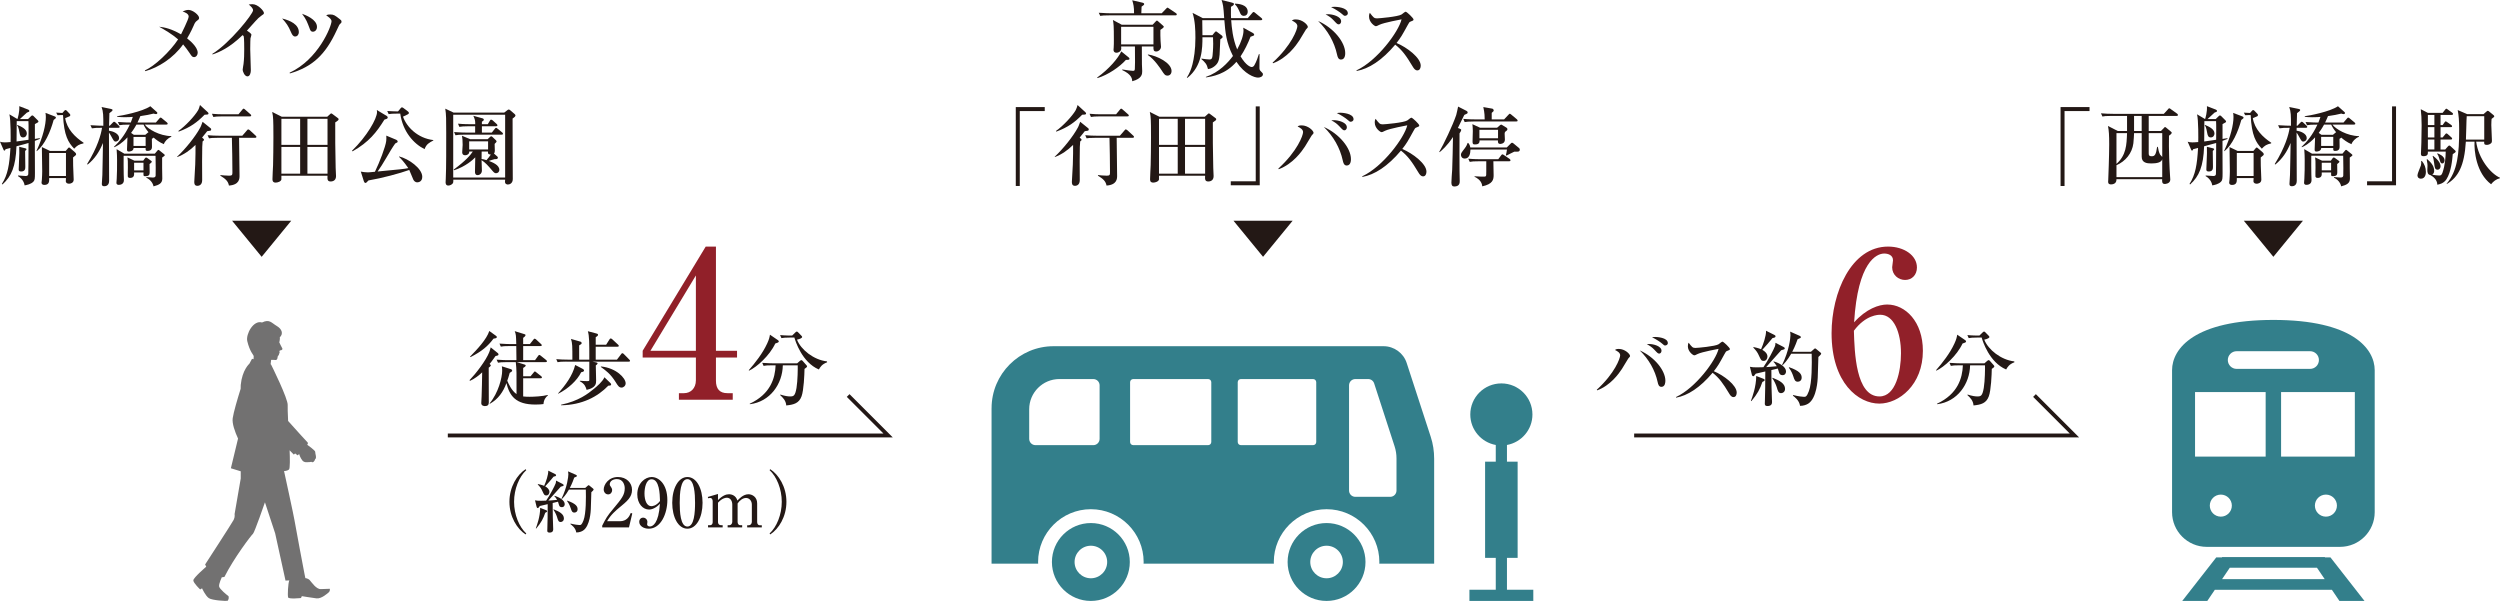
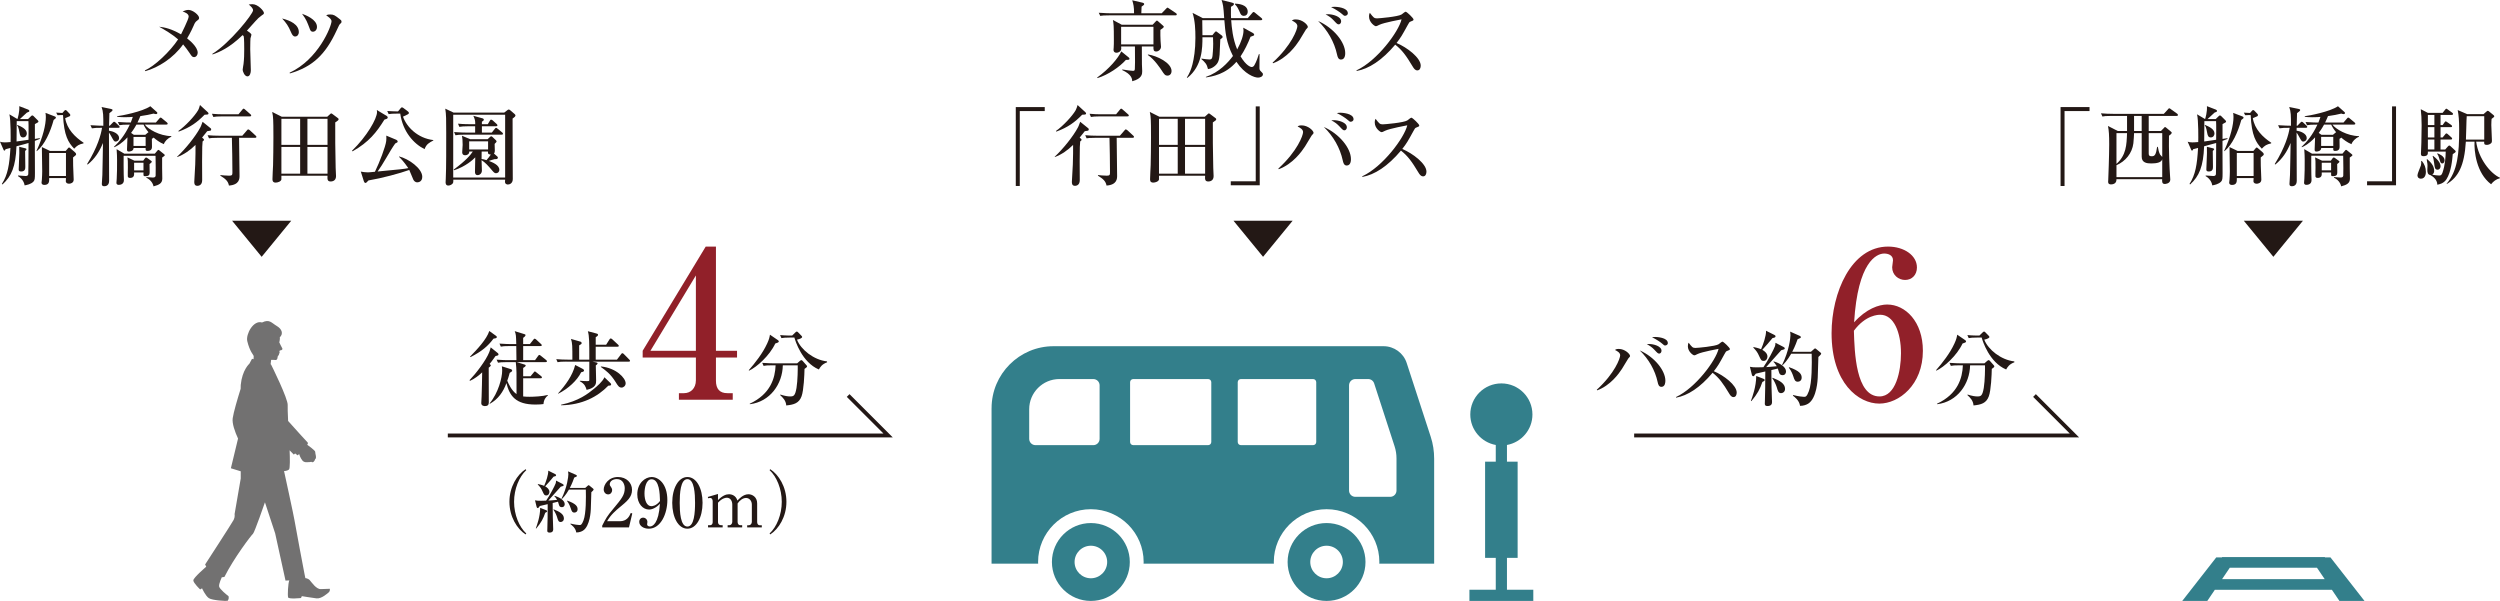
<svg xmlns="http://www.w3.org/2000/svg" id="_イヤー_2" width="64.886mm" height="15.597mm" viewBox="0 0 183.928 44.211">
  <defs>
    <style>.cls-1{fill:none;stroke:#231815;stroke-miterlimit:10;stroke-width:.283px;}.cls-2{fill:#912029;}.cls-3{fill:#231815;}.cls-4{fill:#727171;}.cls-5{fill:#337f8b;}</style>
  </defs>
  <g id="_字">
    <g>
      <g>
        <g>
          <path class="cls-3" d="M36.456,26.194c-.247,.356-.338,.465-.435,.579,.055,.048,.091,.084,.091,.108,0,.055-.133,.15-.157,.169,0,.409,.007,2.2,.007,2.567,0,.181-.103,.259-.283,.259-.024,0-.271,0-.271-.217,0-.036,.024-.409,.024-.488,.012-.325,.042-1.404,.042-1.777-.224,.211-.543,.47-.898,.626l-.03-.054c.446-.458,1.206-1.435,1.453-2.067,.03-.072,.078-.247,.103-.344l.53,.428c.03,.019,.042,.066,.042,.091,0,.055-.012,.078-.217,.12Zm-.151-1.277c-.415,.555-.855,.928-1.688,1.356l-.036-.036c.524-.531,1.229-1.284,1.417-1.887l.5,.361c.018,.019,.054,.042,.054,.085,0,.09-.126,.102-.247,.12Zm3.677,4.81c-.126,.019-.313,.036-.591,.036-1.458,0-1.904-.645-2.133-1.579-.229,.639-.609,1.182-1.212,1.519l-.024-.029c.646-.771,.923-1.905,.923-2.394,0-.103-.007-.234-.024-.331l.688,.217c.029,.012,.072,.061,.072,.091,0,.018-.007,.054-.03,.072-.024,.018-.133,.09-.151,.103-.084,.301-.126,.434-.181,.578,.085,.205,.319,.735,.682,.982,.006-1.609,.006-1.79-.055-2.351h-.657c-.367,0-.5,.019-.65,.042l-.103-.223c.367,.036,.796,.036,.862,.036h.597c0-.524,0-.585-.013-1.037h-.488c-.367,0-.5,.013-.65,.043l-.097-.224c.361,.03,.789,.036,.855,.036h.38c-.018-.639-.018-.711-.114-.952l.724,.224c.018,.006,.072,.023,.072,.072,0,.078-.151,.181-.175,.198v.458h.494l.259-.325c.03-.036,.055-.072,.091-.072s.09,.036,.114,.061l.35,.325c.042,.036,.061,.055,.061,.091,0,.06-.049,.065-.091,.065h-1.277v1.037h.874l.223-.308c.024-.03,.054-.078,.09-.078,.037,0,.073,.036,.115,.066l.386,.308c.03,.023,.06,.054,.06,.09,0,.061-.054,.066-.09,.066h-2.134l.585,.181c.042,.013,.078,.036,.078,.072,0,.072-.145,.151-.187,.175v.615h.542l.229-.277c.03-.036,.054-.078,.09-.078s.066,.03,.108,.066l.35,.277c.036,.023,.061,.054,.061,.096,0,.055-.055,.061-.091,.061h-1.289v1.338c.162,.019,.319,.024,.481,.024,.29,0,.94-.03,1.326-.133l.013,.036c-.151,.114-.302,.302-.326,.633Z" />
          <path class="cls-3" d="M41.671,26.604c-.367,0-.5,.012-.65,.042l-.097-.223c.283,.024,.572,.036,.855,.036h.332c0-.994,0-1.212-.103-1.525l.65,.188c.073,.018,.133,.036,.133,.126,0,.049-.018,.072-.181,.163v1.049h.747c0-1.241,0-1.748-.108-2.092l.615,.163c.078,.018,.133,.036,.133,.103,0,.061-.049,.103-.169,.175v.555h.766l.247-.393c.03-.048,.06-.072,.09-.072,.036,0,.085,.03,.115,.061l.422,.392c.023,.024,.06,.055,.06,.091,0,.054-.054,.066-.097,.066h-1.603v.952h1.561l.308-.404c.03-.036,.048-.072,.091-.072,.036,0,.072,.024,.108,.061l.397,.404c.024,.023,.061,.06,.061,.09,0,.061-.049,.066-.091,.066h-2.688l.253,.048c.03,.007,.139,.024,.139,.079,0,.018-.013,.072-.133,.15,0,.175,.024,.952,.024,1.115,0,.217,0,.524-.699,.687-.079-.247-.133-.434-.494-.633l-.007-.042c.247,.019,.374,.03,.524,.03,.079,0,.139,0,.163-.036,.019-.024,.012-.091,.012-.283v-1.115h-1.688Zm-.614,2.339c.548-.609,1.066-1.309,1.26-2.092l.536,.277c.061,.03,.114,.066,.114,.133,0,.042-.023,.09-.211,.126-.289,.597-.952,1.212-1.688,1.579l-.012-.023Zm.223,.831c1.308-.271,1.995-.825,2.387-1.145,.253-.205,.663-.549,.802-.874l.41,.397c.072,.066,.084,.091,.084,.133,0,.078-.078,.084-.211,.091-.783,.813-1.929,1.422-3.472,1.44v-.043Zm2.936-2.814c1.121,.114,1.814,.85,1.814,1.242,0,.181-.157,.313-.302,.313-.187,0-.277-.151-.422-.386-.386-.627-.741-.874-1.104-1.134l.013-.036Z" />
          <path class="cls-2" d="M47.281,25.808l4.639-7.666h.753v7.666h1.552v.497h-1.552v1.702c0,.603,.271,.919,.844,.919h.392v.481h-3.961v-.481h.376c.482,0,.874-.347,.874-.949v-1.672h-3.916v-.497Zm.572,0h3.344v-5.542l-3.344,5.542Z" />
          <path class="cls-3" d="M57.219,25.014c.042,.03,.078,.06,.078,.108,0,.066-.102,.103-.259,.15-.422,.904-1.374,1.742-1.923,1.995l-.03-.03c.465-.53,1.025-1.241,1.356-1.965,.145-.313,.175-.464,.205-.65l.572,.392Zm-.392,1.862c-.367,0-.5,.012-.651,.042l-.096-.223c.361,.03,.789,.036,.855,.036h1.712l.199-.175c.054-.049,.084-.061,.114-.061,.024,0,.061,.024,.09,.055l.266,.301c.036,.042,.061,.072,.061,.097,0,.061-.072,.114-.188,.192-.006,.41-.054,1.579-.217,2.014-.187,.512-.566,.62-1.127,.675-.024-.355-.235-.561-.452-.766l.019-.036c.337,.108,.561,.139,.711,.139,.259,0,.374-.03,.477-.627,.09-.536,.096-1.458,.09-1.663h-1.097c-.024,1.368-.935,2.682-2.423,2.862l-.013-.036c1.543-.717,1.869-1.898,1.905-2.826h-.235Zm1.314-2.043c-.368,0-.501,.018-.651,.042l-.097-.224c.35,.036,.754,.036,.886,.036l.241-.234c.036-.03,.061-.061,.097-.061,.042,0,.061,.019,.103,.061l.241,.247c.036,.042,.054,.06,.054,.09,0,.072-.138,.145-.379,.199,.283,.735,1.241,1.495,2.206,1.598l.012,.065c-.397,.151-.513,.362-.608,.531-1.242-.524-1.73-2.092-1.803-2.351h-.301Z" />
        </g>
        <g>
          <path class="cls-3" d="M38.669,39.318c-.62-.401-1.19-1.294-1.19-2.4,0-1.105,.57-1.998,1.19-2.399l.05,.069c-.521,.476-.898,1.383-.898,2.33s.377,1.855,.898,2.331l-.05,.069Z" />
          <path class="cls-3" d="M41.379,35.599c.069,.034,.089,.059,.089,.094,0,.06-.024,.064-.213,.114-.154,.153-.773,.883-.913,1.021,.045-.005,.427-.024,.646-.055-.09-.153-.145-.208-.204-.268l.021-.025c.352,.1,.743,.333,.743,.61,0,.114-.069,.224-.203,.224-.163,0-.193-.085-.223-.174-.011-.035-.06-.193-.069-.229l-.393,.095c0,.163,.011,1.026,.011,1.051,.01,.293,.029,.833,.029,.878,0,.064,0,.248-.272,.248-.164,0-.164-.094-.164-.148,0-.045,.005-.1,.005-.149,.021-.729,.021-.833,.025-1.795-.104,.02-.526,.119-.575,.134-.025,.03-.05,.055-.07,.084-.024,.04-.039,.07-.079,.07-.06,0-.084-.055-.094-.104l-.114-.466c.139,.029,.233,.034,.441,.034,.129,0,.258-.005,.377-.01,.272-.387,.64-1.096,.704-1.279,.02-.064,.024-.134,.024-.198l.472,.243Zm-1.959,3.272c.079-.208,.322-.863,.322-1.508l.432,.169c.044,.015,.079,.04,.079,.079,0,.05-.055,.074-.139,.114-.144,.432-.298,.719-.665,1.16l-.029-.015Zm.158-3.258c.303,.06,.441,.124,.457,.134,.134-.308,.312-.809,.302-1.121l.506,.253c.025,.01,.069,.04,.069,.085,0,.069-.079,.084-.184,.104-.287,.348-.322,.387-.619,.714,.158,.085,.312,.224,.312,.407,0,.114-.069,.263-.229,.263-.139,0-.164-.05-.288-.322-.079-.179-.153-.293-.342-.486l.015-.029Zm1.156,1.859c.431,.169,.753,.353,.753,.67,0,.188-.139,.263-.237,.263-.164,0-.198-.134-.269-.372-.049-.159-.163-.396-.268-.536l.021-.024Zm2.32-1.572l.174-.153c.034-.035,.055-.05,.079-.05s.04,.01,.084,.05l.229,.188c.029,.024,.055,.045,.055,.084,0,.04-.134,.164-.169,.193-.005,.074-.01,.193-.039,1.255-.005,.089-.045,1.234-.575,1.572-.1,.064-.288,.139-.496,.134-.045-.327-.317-.531-.432-.615l.015-.039c.298,.079,.58,.108,.654,.108,.095,0,.169,0,.298-.347,.193-.511,.184-1.691,.169-2.262h-1.24c-.248,.427-.426,.601-.521,.694l-.029-.02c.426-.858,.506-1.642,.506-1.801,0-.069-.011-.139-.021-.213l.575,.253c.055,.024,.074,.05,.074,.079,0,.045-.02,.055-.198,.129-.144,.422-.287,.689-.322,.759h1.131Zm-1.319,.933c.66,.229,.759,.437,.759,.63,0,.179-.129,.248-.237,.248-.159,0-.204-.119-.264-.308-.044-.134-.113-.332-.277-.546l.02-.024Z" />
          <path class="cls-3" d="M44.306,38.668c.272-.536,.362-.699,.804-1.225,.635-.764,.853-1.027,.853-1.527,0-.224-.114-.67-.58-.67-.243,0-.521,.124-.521,.382,0,.079,.02,.104,.094,.208,.03,.04,.08,.124,.08,.229,0,.153-.114,.308-.293,.308-.193,0-.327-.169-.327-.362,0-.353,.347-.917,1.046-.917,.63,0,1.037,.431,1.037,.941,0,.541-.348,.828-.923,1.3-.248,.208-.64,.53-.912,1.012h.942c.49,0,.688-.322,.803-.61l.109,.04-.243,1.026h-1.969v-.134Z" />
          <path class="cls-3" d="M47.749,37.488c-.441,0-.863-.416-.863-1.12,0-.823,.58-1.274,1.057-1.274,.501,0,1.155,.485,1.155,1.705,0,.978-.477,2.098-1.369,2.098-.387,0-.699-.213-.699-.505,0-.184,.119-.308,.288-.308,.158,0,.312,.129,.312,.317,0,.024-.02,.144-.02,.168,0,.134,.129,.164,.213,.164,.188,0,.64-.208,.729-1.676-.277,.307-.58,.431-.803,.431Zm.188-2.227c-.397,0-.521,.615-.521,1.047,0,.511,.174,.932,.501,.932,.045,0,.353,0,.64-.382-.015-.521-.044-1.597-.619-1.597Z" />
          <path class="cls-3" d="M51.688,36.992c0,1.082-.456,1.904-1.115,1.904-.68,0-1.116-.848-1.116-1.904,0-1.086,.461-1.898,1.116-1.898,.674,0,1.115,.843,1.115,1.898Zm-1.681,0c0,.66,.049,1.746,.565,1.746,.505,0,.564-1.052,.564-1.746,0-.649-.049-1.74-.564-1.74-.512,0-.565,1.057-.565,1.74Z" />
          <path class="cls-3" d="M52.075,36.561l.748-.219v.451c.338-.337,.596-.431,.809-.431,.224,0,.516,.108,.62,.466,.124-.129,.427-.466,.813-.466,.268,0,.64,.193,.64,.669v1.379c0,.114,.064,.232,.173,.232h.169v.159h-1.076v-.159h.134c.109,0,.209-.118,.209-.247v-1.27c0-.303-.204-.491-.427-.491-.243,0-.477,.193-.62,.406v1.369c0,.114,.074,.232,.188,.232h.148v.159h-1.07v-.159h.129c.113,0,.213-.118,.213-.247v-1.27c0-.298-.164-.506-.396-.506-.149,0-.372,.06-.655,.366v1.438c0,.109,.085,.218,.214,.218h.129v.159h-1.076v-.159h.158c.109,0,.184-.099,.184-.218v-1.527c0-.119-.039-.258-.174-.258-.02,0-.084,0-.163,.02l-.02-.099Z" />
          <path class="cls-3" d="M56.668,39.318l-.049-.069c.521-.476,.897-1.384,.897-2.331s-.377-1.854-.897-2.33l.049-.069c.62,.401,1.19,1.294,1.19,2.399,0,1.106-.57,1.999-1.19,2.4Z" />
        </g>
      </g>
      <polyline class="cls-1" points="32.946 32.038 65.34 32.038 62.4 29.098" />
    </g>
    <g>
      <g>
        <path class="cls-3" d="M117.479,28.672c1.332-1.218,1.718-2.314,1.718-2.531,0-.187-.193-.302-.38-.392,.06-.043,.103-.079,.277-.079,.445,0,.831,.368,.831,.524,0,.043-.054,.091-.132,.182-.024,.023-.386,.65-.465,.765-.229,.35-.844,1.218-1.826,1.579l-.023-.048Zm5.044-.657c0,.072,0,.446-.295,.446-.193,0-.241-.205-.271-.344-.192-.892-.663-1.699-1.319-2.338,1.085,.481,1.886,1.477,1.886,2.235Zm-1.187-2.706c.301,0,.903,.145,.903,.5,0,.121-.09,.205-.162,.205-.097,0-.127-.03-.368-.289-.145-.156-.355-.313-.548-.397,.065-.013,.102-.019,.175-.019Zm.451-.519c.091,0,.917,.036,.917,.452,0,.127-.127,.175-.193,.175-.072,0-.084-.012-.235-.145-.108-.097-.439-.325-.735-.458,.072-.012,.133-.024,.247-.024Z" />
        <path class="cls-3" d="M127.535,29.215c-.162,0-.253-.157-.313-.254-.464-.771-.741-1.157-1.224-1.537-.922,1.098-1.838,1.682-2.688,1.833v-.049c1.44-.669,2.929-2.688,3.128-3.544-.019,.006-1.224,.224-1.543,.38-.175,.091-.199,.097-.247,.097-.091,0-.47-.277-.47-.663,0-.157,.023-.199,.054-.266,.247,.319,.295,.386,.494,.386,.145,0,1.465-.114,1.712-.271,.042-.03,.235-.193,.283-.193,.078,0,.549,.446,.549,.543,0,.065-.042,.084-.235,.156-.055,.024-.078,.066-.169,.229-.397,.723-.464,.844-.777,1.247,.735,.308,1.682,1.031,1.682,1.573,0,.145-.055,.332-.235,.332Z" />
        <path class="cls-3" d="M131.197,25.514c.084,.042,.108,.072,.108,.114,0,.072-.03,.078-.26,.139-.187,.188-.94,1.073-1.108,1.242,.054-.007,.518-.03,.783-.066-.108-.188-.175-.254-.247-.326l.024-.029c.428,.12,.903,.403,.903,.741,0,.139-.084,.271-.247,.271-.198,0-.234-.102-.271-.211-.013-.042-.072-.234-.085-.276l-.476,.114c0,.198,.012,1.247,.012,1.277,.012,.355,.036,1.013,.036,1.067,0,.078,0,.301-.331,.301-.199,0-.199-.114-.199-.181,0-.054,.006-.12,.006-.181,.024-.886,.024-1.013,.03-2.182-.127,.023-.639,.145-.699,.162-.03,.036-.061,.066-.084,.103-.03,.049-.049,.085-.097,.085-.072,0-.103-.066-.114-.127l-.139-.566c.168,.036,.283,.042,.536,.042,.156,0,.313-.006,.458-.012,.331-.471,.777-1.332,.855-1.556,.024-.078,.03-.162,.03-.24l.573,.295Zm-2.381,3.978c.096-.253,.392-1.048,.392-1.832l.524,.205c.054,.019,.097,.048,.097,.097,0,.06-.066,.09-.169,.139-.175,.524-.362,.874-.808,1.41l-.036-.019Zm.192-3.96c.368,.073,.536,.151,.555,.163,.163-.374,.38-.982,.367-1.362l.615,.308c.03,.012,.084,.048,.084,.103,0,.084-.096,.103-.223,.127-.35,.422-.392,.47-.753,.867,.192,.103,.379,.271,.379,.494,0,.139-.084,.32-.277,.32-.168,0-.198-.061-.35-.393-.096-.217-.187-.355-.415-.59l.018-.037Zm1.404,2.261c.524,.205,.916,.428,.916,.813,0,.229-.168,.319-.289,.319-.199,0-.241-.162-.325-.452-.061-.192-.199-.481-.325-.65l.023-.03Zm2.821-1.911l.211-.187c.042-.042,.066-.061,.096-.061,.03,0,.049,.013,.103,.061l.277,.229c.036,.03,.066,.054,.066,.103,0,.048-.163,.198-.205,.234-.006,.091-.012,.235-.048,1.525-.006,.108-.055,1.501-.699,1.91-.12,.078-.35,.169-.603,.163-.055-.397-.386-.645-.524-.747l.018-.049c.362,.097,.705,.133,.796,.133,.114,0,.205,0,.361-.422,.235-.621,.224-2.056,.205-2.748h-1.507c-.301,.518-.519,.729-.633,.844l-.036-.024c.519-1.043,.615-1.995,.615-2.188,0-.085-.013-.169-.024-.26l.699,.308c.066,.03,.09,.061,.09,.097,0,.054-.023,.066-.24,.156-.175,.513-.35,.838-.393,.922h1.375Zm-1.604,1.134c.802,.277,.922,.53,.922,.766,0,.217-.156,.301-.289,.301-.193,0-.247-.145-.319-.373-.055-.163-.139-.404-.338-.663l.024-.03Z" />
        <path class="cls-2" d="M138.848,22.404c1.325,0,2.621,1.25,2.621,3.403,0,2.516-1.763,3.886-3.208,3.886-1.521,0-3.51-1.491-3.51-5.181,0-2.982,1.446-6.371,4.157-6.371,1.175,0,2.123,.648,2.123,1.536,0,.543-.361,.919-.873,.919-.482,0-.949-.361-.949-.934,0-.075,.061-.437,.061-.512,0-.392-.377-.497-.647-.497-.558,0-1.943,.603-2.214,5.061,.889-.994,1.822-1.311,2.439-1.311Zm-.572,6.762c1.205,0,1.581-1.867,1.581-3.178,0-1.536-.526-2.831-1.521-2.831-.136,0-1.069,0-1.943,1.175,.046,1.566,.136,4.834,1.883,4.834Z" />
        <path class="cls-3" d="M144.568,25.014c.042,.03,.078,.06,.078,.108,0,.066-.102,.103-.259,.15-.422,.904-1.374,1.742-1.923,1.995l-.03-.03c.465-.53,1.025-1.241,1.356-1.965,.145-.313,.175-.464,.205-.65l.572,.392Zm-.392,1.862c-.367,0-.5,.012-.651,.042l-.096-.223c.361,.03,.789,.036,.855,.036h1.712l.199-.175c.054-.049,.084-.061,.114-.061,.024,0,.061,.024,.09,.055l.266,.301c.036,.042,.061,.072,.061,.097,0,.061-.072,.114-.188,.192-.006,.41-.054,1.579-.217,2.014-.187,.512-.566,.62-1.127,.675-.024-.355-.235-.561-.452-.766l.019-.036c.337,.108,.561,.139,.711,.139,.259,0,.374-.03,.477-.627,.09-.536,.096-1.458,.09-1.663h-1.097c-.024,1.368-.935,2.682-2.423,2.862l-.013-.036c1.543-.717,1.869-1.898,1.905-2.826h-.235Zm1.314-2.043c-.368,0-.501,.018-.651,.042l-.097-.224c.35,.036,.754,.036,.886,.036l.241-.234c.036-.03,.061-.061,.097-.061,.042,0,.061,.019,.103,.061l.241,.247c.036,.042,.054,.06,.054,.09,0,.072-.138,.145-.379,.199,.283,.735,1.241,1.495,2.206,1.598l.012,.065c-.397,.151-.513,.362-.608,.531-1.242-.524-1.73-2.092-1.803-2.351h-.301Z" />
      </g>
      <polyline class="cls-1" points="120.227 32.038 152.62 32.038 149.68 29.098" />
    </g>
    <g>
      <g>
        <path class="cls-3" d="M82.833,4.407c-.453,.51-1.302,1.097-2.092,1.339l-.02-.044c.88-.631,1.55-1.429,1.773-1.92l.542,.44c.031,.025,.063,.064,.063,.102,0,.077-.076,.083-.268,.083Zm3.648-3.278h-4.848c-.389,0-.529,.013-.688,.038l-.108-.229c.389,.032,.842,.039,.912,.039h1.684c.006-.453-.051-.695-.134-.957l.765,.179c.02,.006,.115,.032,.115,.096,0,.063-.051,.096-.191,.191-.007,.076-.02,.421-.02,.491h1.499l.325-.338c.07-.07,.077-.077,.103-.077s.031,.007,.134,.077l.484,.325c.045,.032,.064,.051,.064,.096,0,.058-.052,.07-.096,.07Zm-1.11,1.065c-.006,.287,0,.523,.013,.816,.007,.064,.032,.364,.032,.428,0,.204-.191,.351-.351,.351-.211,0-.211-.14-.204-.37h-.854c0,.957,0,1.072,.006,1.314,0,.083,.02,.427,.02,.498,0,.198,0,.555-.733,.746-.007-.153-.02-.497-.74-.823l.013-.044c.383,.063,.657,.102,.778,.102,.089,0,.134-.013,.141-.14,.019-.23,.013-.542,.006-1.652h-1.014c.013,.172,.013,.204-.013,.262-.045,.115-.191,.198-.332,.198-.153,0-.217-.096-.217-.217,0-.032,.006-.115,.013-.16,.013-.102,.013-.446,.013-.567,0-1.084-.02-1.174-.07-1.467l.65,.351h2.271l.23-.243c.044-.044,.057-.063,.089-.063,.02,0,.038,.013,.089,.057l.326,.287c.063,.058,.089,.077,.089,.115,0,.058-.146,.153-.249,.223Zm-.51-.223h-2.379v1.295h2.379V1.971Zm1.033,3.591c-.179,0-.236-.083-.446-.408-.052-.076-.504-.784-1.002-1.11l.013-.038c.657,.096,1.735,.612,1.735,1.225,0,.166-.103,.332-.3,.332Z" />
        <path class="cls-3" d="M92.547,5.708c-.255,0-.97-.243-1.582-1.161-.797,.925-1.779,1.084-2.245,1.148v-.039c.977-.332,1.633-1.059,1.99-1.537-.497-.982-.562-1.76-.632-2.634h-1.626c.007,.077,.013,.982,.013,1.104h.733l.153-.191c.063-.076,.089-.089,.108-.089,.038,0,.058,.019,.128,.076l.306,.229c.025,.02,.058,.058,.058,.103,0,.032,0,.057-.172,.178-.014,.179-.039,.976-.052,1.135-.031,.37-.089,.612-.356,.829-.128,.102-.274,.198-.498,.224-.083-.364-.204-.491-.484-.733v-.039c.235,.039,.517,.064,.587,.064,.159,0,.197-.051,.229-.255,.006-.063,.051-.491,.051-.899,0-.089-.013-.382-.013-.478h-.778c0,.759,0,2.098-1.104,2.985l-.045-.019c.204-.319,.319-.606,.415-.976,.108-.434,.217-1.065,.217-1.945,0-.619-.025-1.25-.21-1.843l.752,.389h1.575c-.057-.899-.089-1.014-.191-1.333l.722,.179c.121,.032,.185,.044,.185,.115,0,.077-.051,.115-.217,.204-.013,.465,.006,.791,.006,.835h1.231l.325-.376c.032-.038,.063-.076,.103-.076,.031,0,.057,.013,.114,.063l.459,.376c.025,.025,.064,.057,.064,.096,0,.057-.058,.07-.103,.07h-2.182c.039,.53,.108,1.346,.44,2.149,.307-.548,.466-1.059,.466-1.396,0-.064-.007-.108-.02-.204l.708,.389c.038,.019,.096,.07,.096,.127,0,.063-.013,.063-.268,.153-.198,.504-.434,.995-.733,1.442,.408,.682,.733,.784,.822,.784,.09,0,.16-.07,.198-.14,.14-.236,.274-.625,.331-.816l.045,.006c0,.255-.006,.759-.006,1.014,0,.127,.031,.185,.102,.249,.134,.134,.153,.153,.153,.223,0,.153-.179,.243-.37,.243Zm-1.033-4.542c-.191,0-.255-.153-.287-.236-.128-.293-.204-.453-.37-.612v-.051c.179,.006,.938,.038,.938,.593,0,.198-.127,.306-.28,.306Z" />
        <path class="cls-3" d="M93.63,4.605c1.41-1.289,1.818-2.449,1.818-2.679,0-.198-.204-.319-.402-.415,.064-.045,.108-.083,.294-.083,.472,0,.88,.389,.88,.555,0,.045-.058,.096-.141,.191-.025,.025-.408,.689-.491,.81-.242,.37-.893,1.289-1.932,1.671l-.026-.051Zm5.339-.695c0,.077,0,.472-.312,.472-.204,0-.255-.217-.287-.364-.204-.944-.701-1.798-1.396-2.475,1.147,.51,1.996,1.562,1.996,2.366Zm-1.257-2.864c.319,0,.957,.153,.957,.529,0,.128-.096,.217-.172,.217-.103,0-.134-.032-.39-.306-.152-.166-.376-.332-.58-.421,.07-.013,.108-.019,.185-.019Zm.479-.548c.096,0,.97,.038,.97,.479,0,.134-.134,.185-.204,.185-.076,0-.089-.013-.249-.153-.114-.102-.466-.345-.778-.485,.077-.013,.141-.025,.262-.025Z" />
        <path class="cls-3" d="M104.275,5.179c-.172,0-.268-.166-.332-.268-.49-.816-.784-1.225-1.294-1.626-.977,1.161-1.945,1.779-2.845,1.939v-.051c1.524-.708,3.1-2.844,3.31-3.75-.019,.006-1.294,.236-1.633,.402-.185,.096-.21,.102-.261,.102-.096,0-.498-.293-.498-.702,0-.166,.025-.21,.058-.281,.262,.338,.312,.408,.523,.408,.152,0,1.55-.121,1.811-.287,.045-.032,.249-.204,.3-.204,.083,0,.581,.472,.581,.574,0,.07-.045,.089-.249,.166-.058,.025-.083,.07-.179,.242-.421,.765-.491,.893-.822,1.32,.777,.325,1.779,1.091,1.779,1.665,0,.153-.058,.351-.249,.351Z" />
        <path class="cls-3" d="M75.026,8.171v5.511h-.294V7.878h2.131v.293h-1.837Z" />
        <path class="cls-3" d="M80.064,9.435c.031,.025,.038,.057,.038,.095,0,.045-.025,.07-.058,.083-.032,.006-.197,.026-.236,.039-.127,.166-.223,.287-.376,.472,.076,.058,.141,.108,.141,.16,0,.025-.02,.051-.032,.063-.013,.013-.058,.051-.07,.058-.019,.21-.038,.383-.038,1.46,0,.198,.007,1.167,.007,1.391,0,.415-.319,.415-.352,.415-.217,0-.229-.172-.229-.293,0-.108,.064-1.129,.07-1.275,.02-.581,.025-1.116,.02-1.442-.39,.389-.836,.702-1.34,.893l-.013-.025c.587-.542,1.353-1.479,1.716-2.168,.038-.077,.045-.089,.159-.402l.594,.479Zm-.217-1.187c.019,.019,.057,.057,.057,.102,0,.051-.031,.07-.089,.077-.032,.006-.172,.006-.198,.013-.535,.548-1.039,.925-1.906,1.244l-.02-.051c.511-.357,1.199-1.091,1.448-1.524,.057-.096,.108-.268,.14-.383l.568,.523Zm2.309,1.888v.032c0,.338,.032,2.328,.032,2.762,0,.198,0,.669-.778,.721-.064-.332-.256-.491-.632-.727v-.045c.115,.013,.421,.045,.65,.045,.224,0,.236-.064,.236-.255,0-.638-.02-1.926-.038-2.532h-.995c-.44,0-.567,.02-.688,.039l-.103-.229c.287,.025,.612,.038,.905,.038h1.646l.338-.389c.063-.077,.07-.077,.096-.077,.038,0,.089,.039,.121,.064l.421,.389c.038,.032,.063,.057,.063,.096,0,.063-.063,.07-.096,.07h-1.18Zm-.045-1.728l.274-.332c.058-.07,.07-.083,.103-.083,.038,0,.102,.058,.114,.07l.383,.338c.038,.032,.063,.051,.063,.096,0,.058-.057,.064-.096,.064h-2.002c-.39,0-.53,.019-.689,.044l-.102-.236c.3,.032,.605,.039,.905,.039h1.046Z" />
        <path class="cls-3" d="M89.23,9.007c-.013,.619,.006,2.373,.031,3.336,0,.102,.026,.529,.026,.619,0,.389-.352,.389-.39,.389-.255,0-.249-.172-.236-.421h-3.393c0,.044,.006,.236,0,.274-.032,.147-.262,.23-.428,.23-.134,0-.229-.058-.229-.236,0-.287,.038-.759,.045-1.052,.013-.574,.025-1.244,.025-2.054,0-.459,0-1.289-.038-1.569-.013-.108-.032-.198-.051-.287l.701,.351h3.349l.197-.178c.032-.026,.058-.064,.096-.064,.025,0,.052,.013,.083,.038l.39,.293c.038,.025,.069,.051,.069,.096,0,.07-.025,.083-.248,.236Zm-2.583-.268h-1.378v1.919h1.378v-1.919Zm0,2.073h-1.378v1.964h1.378v-1.964Zm2.015-2.073h-1.479v1.919h1.479v-1.919Zm0,2.073h-1.479v1.964h1.479v-1.964Z" />
        <path class="cls-3" d="M90.549,13.631v-.293h1.837V7.827h.294v5.804h-2.131Z" />
        <path class="cls-3" d="M94.051,12.4c1.41-1.289,1.818-2.449,1.818-2.679,0-.198-.204-.319-.402-.415,.064-.044,.108-.083,.294-.083,.472,0,.88,.389,.88,.555,0,.044-.058,.096-.141,.191-.025,.025-.408,.688-.491,.81-.242,.37-.893,1.288-1.933,1.671l-.025-.051Zm5.339-.695c0,.077,0,.472-.312,.472-.204,0-.255-.217-.287-.363-.204-.944-.701-1.799-1.396-2.475,1.147,.51,1.996,1.562,1.996,2.366Zm-1.257-2.864c.319,0,.957,.153,.957,.529,0,.127-.096,.217-.172,.217-.103,0-.134-.032-.39-.306-.152-.166-.376-.332-.58-.421,.07-.013,.108-.019,.185-.019Zm.479-.549c.096,0,.97,.039,.97,.479,0,.134-.134,.185-.204,.185-.076,0-.089-.013-.249-.153-.114-.102-.466-.344-.778-.484,.077-.013,.141-.026,.262-.026Z" />
        <path class="cls-3" d="M104.696,12.974c-.172,0-.268-.166-.332-.268-.49-.816-.784-1.225-1.294-1.626-.977,1.161-1.945,1.779-2.845,1.939v-.051c1.524-.708,3.1-2.845,3.31-3.75-.019,.007-1.294,.236-1.633,.402-.185,.096-.21,.102-.261,.102-.096,0-.498-.293-.498-.701,0-.166,.025-.211,.058-.281,.262,.338,.312,.408,.523,.408,.152,0,1.55-.121,1.811-.287,.045-.032,.249-.204,.3-.204,.083,0,.581,.472,.581,.574,0,.07-.045,.089-.249,.166-.058,.025-.083,.07-.179,.243-.421,.765-.491,.893-.822,1.32,.777,.326,1.779,1.091,1.779,1.665,0,.153-.058,.351-.249,.351Z" />
-         <path class="cls-3" d="M107.732,8.452c-.039,.089-.173,.344-.256,.517-.031,.064-.185,.383-.217,.446l.135,.051c.108,.044,.108,.063,.108,.096,0,.07-.09,.204-.122,.249-.013,.421,0,2.717,0,2.788,0,.115,.014,.619,.014,.721,0,.115,0,.401-.402,.401-.146,0-.211-.096-.211-.28,0-.268,.045-.689,.058-.957,.02-.484,.052-1.837,.058-2.404-.421,.644-.816,.976-.982,1.116l-.031-.019c.331-.562,.994-1.952,1.25-2.711,.025-.07,.121-.523,.14-.625l.612,.312c.032,.019,.09,.058,.09,.115,0,.083-.025,.089-.242,.185Zm3.916,2.704h-.236c-.096,.039-.491,.249-.574,.287l-.051-.019c.02-.07,.076-.332,.083-.421h-2.686c-.006,.3-.083,.663-.421,.663-.21,0-.28-.166-.28-.268,0-.121,.025-.153,.274-.479,.134-.172,.185-.306,.217-.402h.045c.069,.083,.127,.166,.152,.332h2.686l.274-.274c.038-.039,.076-.077,.108-.077,.045,0,.089,.038,.114,.058l.415,.344c.032,.025,.045,.077,.045,.108,0,.146-.121,.146-.166,.146Zm-.09-2.219h-3.112c-.389,0-.529,.019-.688,.044l-.103-.236c.39,.038,.836,.038,.906,.038h.669c0-.134,0-.491-.102-.906l.657,.115c.051,.007,.108,.07,.108,.134,0,.057-.02,.063-.146,.178v.479h.912l.318-.338c.063-.07,.07-.077,.096-.077,.032,0,.051,.013,.121,.07l.396,.332c.032,.032,.063,.058,.063,.102,0,.058-.051,.064-.096,.064Zm-.529,2.927h-1.16c0,.16,.019,.874,.019,1.021,0,.326-.058,.657-.835,.823-.02-.159-.077-.472-.568-.701v-.039c.307,.025,.606,.025,.677,.025,.108,0,.165,0,.179-.115,0-.032,.013-.396,.006-1.014h-.529c-.389,0-.529,.013-.688,.045l-.108-.236c.389,.039,.842,.039,.912,.039h1.294l.211-.281c.013-.019,.051-.077,.102-.077,.026,0,.077,.032,.122,.064l.401,.274c.045,.032,.063,.07,.063,.102,0,.057-.044,.07-.096,.07Zm-.191-2.245c-.083,.058-.096,.064-.127,.128-.007,.013-.013,.07-.013,.083,0,.077,.019,.408,.019,.44,0,.319-.331,.319-.338,.319-.185,0-.179-.14-.172-.262h-1.353c.013,.249-.146,.3-.345,.3-.152,0-.172-.057-.172-.229,0-.038,.02-.683,.02-.765,0-.204-.02-.37-.032-.498l.562,.261h1.256l.198-.172c.02-.013,.07-.058,.102-.058,.026,0,.07,.032,.115,.058l.28,.172c.039,.025,.064,.058,.064,.108,0,.058-.039,.096-.064,.115Zm-.625-.07h-1.371v.625h1.371v-.625Z" />
      </g>
      <polygon class="cls-3" points="95.1 16.24 92.925 18.894 90.75 16.24 95.1 16.24" />
      <g>
        <path class="cls-5" d="M110.869,43.387v-2.343h.785v-7.081h-.785v-1.226c1.065-.194,1.874-1.123,1.874-2.244,0-1.262-1.023-2.286-2.286-2.286-1.262,0-2.286,1.023-2.286,2.286,0,1.121,.809,2.05,1.874,2.244v1.226h-.785v7.081h.785v2.343h-1.938v.824h4.7v-.824h-1.938Z" />
        <g>
          <path class="cls-5" d="M72.95,30.031v11.44h3.43c-.001-.042-.006-.083-.006-.126,0-2.141,1.742-3.883,3.883-3.883,2.141,0,3.883,1.742,3.883,3.883,0,.043-.005,.084-.006,.126h9.588c-.001-.042-.006-.083-.006-.126,0-2.141,1.742-3.883,3.883-3.883,2.141,0,3.883,1.742,3.883,3.883,0,.043-.005,.084-.006,.126h4.037v-7.719c0-.554-.081-1.1-.253-1.621l-1.767-5.424c-.235-.733-.928-1.237-1.702-1.237h-24.278c-2.517,0-4.561,2.044-4.561,4.561Zm26.301-1.682c0-.255,.207-.462,.462-.462h.945c.2,0,.378,.129,.44,.319l1.502,4.625c.095,.289,.142,.589,.142,.892v2.368c0,.254-.207,.461-.462,.461h-2.567c-.255,0-.462-.207-.462-.461v-7.742Zm-8.19-.23c0-.128,.103-.232,.232-.232h5.314c.127,0,.23,.104,.23,.232v4.399c0,.128-.103,.231-.23,.231h-5.314c-.128,0-.232-.103-.232-.231v-4.399Zm-7.919,0c0-.128,.103-.232,.23-.232h5.513c.127,0,.231,.104,.231,.232v4.399c0,.128-.104,.231-.231,.231h-5.513c-.127,0-.23-.103-.23-.231v-4.399Zm-7.423,1.988c0-1.223,.996-2.22,2.22-2.22h2.498c.255,0,.462,.207,.462,.462v3.939c0,.253-.207,.462-.462,.462h-4.256c-.255,0-.462-.208-.462-.462v-2.181Z" />
          <path class="cls-5" d="M94.731,41.346c0,1.583,1.283,2.865,2.865,2.865,1.582,0,2.865-1.282,2.865-2.865,0-1.583-1.283-2.865-2.865-2.865s-2.865,1.283-2.865,2.865Zm1.667,0c0-.66,.537-1.197,1.199-1.197,.661,0,1.199,.537,1.199,1.197,0,.662-.537,1.198-1.199,1.198-.661,0-1.199-.536-1.199-1.198Z" />
          <path class="cls-5" d="M77.391,41.346c0,1.583,1.283,2.865,2.865,2.865,1.582,0,2.865-1.282,2.865-2.865,0-1.583-1.283-2.865-2.865-2.865s-2.865,1.283-2.865,2.865Zm1.667,0c0-.66,.538-1.197,1.199-1.197s1.199,.537,1.199,1.197c0,.662-.538,1.198-1.199,1.198s-1.199-.536-1.199-1.198Z" />
        </g>
      </g>
    </g>
    <g>
      <g>
        <path class="cls-5" d="M171.047,41.009v-.026h-7.569v.026h-.426l-2.501,3.201h1.843l.553-.817h8.614l.553,.817h1.844l-2.501-3.201h-.41Zm-7.565,1.596l.565-.834h6.417l.565,.834h-7.546Z" />
-         <path class="cls-5" d="M167.255,23.537c-5.784,0-7.454,2.099-7.454,3.701v10.442c0,1.409,1.142,2.553,2.553,2.553h9.803c1.411,0,2.553-1.144,2.553-2.553v-10.442c0-1.602-1.669-3.701-7.454-3.701Zm-2.702,2.301h5.403c.359,0,.65,.291,.65,.65,0,.36-.291,.651-.65,.651h-5.403c-.359,0-.65-.291-.65-.651,0-.359,.291-.65,.65-.65Zm-1.164,12.172c-.448,0-.811-.363-.811-.811,0-.448,.363-.811,.811-.811s.811,.363,.811,.811c0,.448-.363,.811-.811,.811Zm3.298-4.416h-5.195v-4.752h5.195v4.752Zm4.433,4.416c-.448,0-.811-.363-.811-.811,0-.448,.363-.811,.811-.811,.448,0,.811,.363,.811,.811,0,.448-.363,.811-.811,.811Zm2.128-4.416h-5.426v-4.752h5.426v4.752Z" />
      </g>
      <g>
        <path class="cls-3" d="M151.891,8.172v5.51h-.293V7.878h2.131v.293h-1.838Z" />
        <path class="cls-3" d="M160.137,8.529h-2.053v1.11h.898l.23-.236c.018-.026,.045-.058,.07-.058s.057,.025,.076,.038l.344,.287c.031,.032,.076,.058,.076,.096,0,.077-.133,.172-.203,.217-.025,.912,.037,2.449,.082,3.017,0,.038,.014,.185,.014,.21,0,.312-.383,.325-.396,.325-.217,0-.209-.159-.203-.351h-3.361c.02,.382-.357,.382-.402,.382-.09,0-.211-.019-.211-.198,0-.025,.008-.096,.008-.127,.006-.127,.07-1.792,.07-2.615,0-.664-.02-1.021-.09-1.359l.721,.37h.682v-1.11h-1.121c-.447,0-.568,.019-.689,.045l-.109-.236c.301,.025,.607,.039,.912,.039h3.713l.299-.326c.025-.032,.059-.083,.104-.083,.037,0,.082,.038,.121,.07l.453,.325c.031,.02,.062,.058,.062,.096,0,.064-.057,.07-.096,.07Zm-1.059,3.189c-.07,.243-.414,.306-.816,.306-.299,0-.695-.044-.695-.491v-1.741h-.561c-.006,.134-.025,.53-.051,.747-.09,.74-.588,1.333-1.244,1.614v.88h3.367v-1.314Zm-3.367-1.926v2.265c.721-.638,.746-1.397,.777-2.265h-.777Zm1.855-1.263h-.561v1.11h.561v-1.11Zm1.512,1.263h-.994v1.499c0,.166,.057,.204,.229,.204,.217,0,.307-.115,.389-.689h.053c.043,.224,.076,.402,.172,.574,.012,.025,.133,.134,.152,.166v-1.754Z" />
        <path class="cls-3" d="M163.512,10.359v.74c0,.255,.006,1.543,.006,1.633,0,.415-.012,.517-.107,.625-.18,.198-.523,.262-.652,.281-.018-.121-.102-.459-.49-.683l.006-.044c.402,.032,.467,.038,.562,.038,.127,0,.178-.044,.191-.14,.012-.121,.012-1.008,.018-2.29-.203,.063-.273,.076-.887,.242-.057,1.492-.363,2.2-1.025,2.806l-.051-.032c.439-.676,.561-1.422,.631-2.653-.051,.013-.307,.077-.363,.096,0,.032-.033,.102-.09,.102-.025,0-.051-.057-.057-.07l-.256-.586c.102,.032,.166,.051,.344,.051,.07,0,.236-.006,.434-.025,.008-.172,.02-1.626-.088-2.041l.592,.351c.025-.07,.166-.523,.135-.95l.645,.249c.031,.013,.096,.044,.096,.102,0,.058-.02,.064-.186,.128-.178,.166-.211,.198-.51,.472h.6l.197-.191c.064-.057,.07-.076,.115-.076,.037,0,.062,.019,.09,.044l.305,.306c.02,.019,.059,.058,.059,.096,0,.051-.025,.064-.262,.191v1.091c.217-.039,.242-.039,.363-.058v.058c-.16,.063-.217,.089-.363,.14Zm-.473-1.448h-.861v.051c0,.141-.012,1.218-.012,1.448,.082-.013,.586-.083,.879-.128,0-.191,.014-1.154-.006-1.371Zm-.389,1.199c-.191,0-.23-.147-.268-.351-.07-.408-.121-.472-.18-.542l.025-.025c.242,.102,.695,.287,.695,.625,0,.115-.07,.293-.273,.293Zm.146,.995c0,.179,.014,1.059,.014,1.148,0,.141,0,.364-.312,.364-.174,0-.174-.089-.174-.166,0-.178,.045-.995,.045-1.186,0-.255-.006-.351-.006-.466l.434,.108c.096,.026,.102,.051,.102,.077s-.057,.077-.102,.121Zm2.098-2.277c-.234,.854-.65,1.824-1.242,2.296l-.02-.019c.49-1.052,.689-1.945,.689-2.494,0-.127-.008-.191-.027-.306l.67,.255c.039,.013,.096,.039,.096,.096,0,.045-.018,.058-.166,.172Zm1.43,2.755c0,.153,0,.37,.006,.612,0,.166,.039,.874,.039,1.021,0,.255-.25,.3-.338,.3-.115,0-.242-.045-.242-.191,0-.032,.012-.191,.012-.223h-1.236c.006,.229,.018,.504-.357,.504-.115,0-.205-.051-.205-.166,0-.063,.02-.153,.025-.217,.014-.146,.025-.523,.025-.612,0-.025-.012-1.263-.025-1.792l.6,.287h1.154l.146-.172c.053-.064,.064-.083,.104-.083,.018,0,.051,.019,.076,.044l.318,.274c.059,.051,.121,.108,.121,.179,0,.057-.02,.076-.223,.236Zm-.523-.325h-1.236v1.69h1.236v-1.69Zm1.289-.708c-.332,.07-.473,.159-.684,.389-.426-.447-.752-.951-.822-2.475h-.107c-.025,0-.154,0-.295,.013l-.102-.191c.07,.006,.223,.019,.459,.025l.141-.16c.014-.019,.057-.057,.084-.057,.037,0,.088,.038,.107,.063l.223,.236c.02,.019,.025,.051,.025,.083,0,.07-.062,.089-.164,.127-.084,.032-.141,.057-.211,.089,.127,.804,.727,1.396,1.357,1.811l-.012,.045Z" />
        <path class="cls-3" d="M167.605,9.211c.408,.032,.861,.038,.945,.038,0-.721,0-1.04-.129-1.377l.684,.14c.09,.019,.121,.038,.121,.083,0,.057-.045,.089-.23,.229-.006,.077-.025,.823-.025,.925h.051l.211-.217c.045-.044,.07-.077,.115-.077,.037,0,.082,.039,.107,.064l.23,.217c.039,.038,.064,.058,.064,.102,0,.051-.053,.064-.096,.064h-.684c0,.044-.006,.172-.006,.21,.281,.038,.746,.21,.746,.542,0,.185-.166,.262-.248,.262-.115,0-.135-.039-.326-.383-.064-.121-.09-.16-.172-.281,0,.568,.012,3.049,.012,3.553,0,.338-.229,.396-.35,.396-.186,0-.186-.115-.186-.179,0-.108,.031-.562,.039-.657,.02-.37,.031-2.009,.045-2.347-.281,.676-.607,1.161-1.129,1.588l-.039-.038c.771-1.237,1.027-2.182,1.098-2.666-.391,0-.543,.006-.746,.038l-.104-.229Zm3.17,1.677c-.006,.236-.279,.262-.355,.262-.104,0-.129-.051-.129-.153,0-.127,.033-.752,.033-.893-.461,.498-.811,.657-.971,.728l-.025-.026c.396-.376,.797-.848,1.168-1.639-.467,0-.588,.013-.766,.045l-.109-.236c.434,.039,.875,.039,.945,.039,.037-.096,.076-.179,.152-.415-.121,.013-.326,.025-.619,.025-.248,0-.414-.019-.535-.032v-.045c.307-.032,1.861-.332,2.443-.733l.479,.427c.018,.02,.037,.039,.037,.064,0,.057-.031,.089-.107,.089-.039,0-.09-.013-.166-.039-.262,.064-.58,.134-.977,.185-.045,.108-.09,.223-.211,.472h1.354l.248-.287c.045-.057,.064-.077,.102-.077,.039,0,.076,.039,.115,.07l.338,.281c.051,.038,.064,.063,.064,.108,0,.044-.059,.057-.096,.057h-1.588c.229,.325,1.084,.836,1.951,.849v.051c-.268,.102-.484,.345-.555,.542-.326-.14-.568-.332-.746-.484-.025,.032-.064,.057-.129,.089,0,.076,.008,.478,.008,.567,0,.102,0,.325-.332,.325-.127,0-.146-.044-.135-.217h-.887Zm-.732,.568c-.006,.319,0,1.161,.006,1.377,0,.058,.014,.351,.014,.415,0,.338-.307,.351-.377,.351-.166,0-.178-.108-.172-.172,.006-.096,.012-.223,.02-.274,.025-.312,.025-.931,.025-1.396,0-.236-.008-.44-.033-.785l.568,.332h2.244l.199-.236c.025-.025,.037-.044,.07-.044,.025,0,.07,.038,.113,.076l.301,.243c.025,.025,.051,.044,.051,.07,0,.039-.045,.07-.197,.179v.759c0,.108,.012,.664,.012,.785,0,.344-.229,.466-.645,.574-.051-.274-.26-.51-.529-.638v-.044c.07,.006,.396,.032,.473,.032,.135,0,.197-.032,.211-.134,.006-.038,.006-.479,.006-.574,0-.127-.012-.752-.012-.893h-2.348Zm.771,1.231c.025,.268-.057,.402-.301,.402-.088,0-.152-.032-.164-.115-.008-.083,.006-.53,.006-.632,0-.503,0-.561-.031-.765l.51,.242h.65l.121-.166c.025-.032,.051-.064,.096-.064,.037,0,.07,.025,.115,.058l.262,.191c.018,.013,.037,.032,.037,.063s-.051,.077-.166,.166c0,.083,.008,.51,.008,.606,0,.185-.045,.287-.332,.287-.129,0-.129-.032-.121-.274h-.689Zm.822-2.768l.197-.166,.039-.025c-.172-.204-.293-.402-.363-.562h-.523c-.178,.325-.332,.529-.395,.612l.203,.141h.842Zm-.867,.153v.664h.893v-.664h-.893Zm.045,1.901v.561h.689v-.561h-.689Z" />
        <path class="cls-3" d="M174.148,13.631v-.293h1.838V7.827h.293v5.804h-2.131Z" />
        <path class="cls-3" d="M178.174,11.833c.199,.236,.301,.504,.301,.81,0,.064,0,.504-.371,.504-.113,0-.248-.063-.248-.261,0-.121,.223-.612,.256-.721,.025-.102,.025-.185,.018-.312l.045-.02Zm1.723-.835l.191-.217c.031-.032,.07-.077,.115-.077,.025,0,.07,.032,.127,.089l.301,.281c.025,.019,.037,.044,.037,.07,0,.051-.037,.083-.217,.198-.031,.363-.107,1.301-.465,1.85-.211,.319-.543,.37-.67,.396,0-.376-.338-.619-.51-.708-.191-.026-.225-.204-.225-.376,0-.051,.014-.268,.014-.312,0-.025,0-.172-.059-.466l.033-.019c.197,.172,.516,.447,.516,.861,0,.038,0,.191-.146,.28,.262,.058,.484,.064,.529,.064,.09,0,.16-.025,.225-.198,.203-.581,.234-1.173,.242-1.562h-1.314c.006,.166,.012,.338-.332,.338-.152,0-.178-.077-.178-.185,0-.127,.025-.682,.031-.797,0-.057,.02-.867,.02-1.288,0-.529-.025-.778-.064-1.187l.518,.268h1.09l.178-.223c.053-.064,.064-.083,.096-.083,.027,0,.039,.013,.129,.077l.299,.217c.033,.025,.064,.051,.064,.096,0,.057-.051,.07-.096,.07h-.822v.747h.152l.135-.191c.031-.051,.062-.083,.102-.083,.025,0,.07,.038,.127,.077l.256,.178c.045,.032,.076,.064,.076,.102,0,.064-.057,.07-.102,.07h-.746v.759h.152l.178-.217c.033-.038,.059-.083,.104-.083,.037,0,.076,.032,.115,.07l.242,.217c.025,.02,.062,.058,.062,.096,0,.058-.057,.07-.096,.07h-.758v.733h.344Zm-1.275-2.545v.747h.479v-.747h-.479Zm0,.899v.759h.479v-.759h-.479Zm.479,1.646v-.733h-.479v.733h.479Zm-.102,.466c.439,.332,.555,.587,.555,.759,0,.179-.115,.262-.211,.262-.205,0-.217-.147-.262-.498-.031-.262-.064-.376-.109-.504l.027-.019Zm.324-.185c.109,.038,.529,.204,.529,.517,0,.121-.07,.229-.166,.229-.133,0-.158-.121-.236-.396-.043-.166-.082-.229-.146-.319l.02-.032Zm2.852-.854c.166,1.212,1.014,2.321,1.754,2.653v.032c-.281,.07-.498,.236-.656,.446-1.104-.835-1.252-2.462-1.219-3.131h-.639c-.107,1.798-.574,2.621-1.396,3.112l-.02-.019c.811-.944,.926-2.213,.926-3.993,0-.664-.033-1.021-.109-1.429l.695,.3h1.205l.23-.198c.031-.032,.045-.045,.082-.045,.045,0,.07,.026,.104,.051l.324,.268c.025,.019,.051,.051,.051,.083,0,.039-.018,.064-.197,.191-.006,.115-.02,.243-.02,.453,0,.185,.045,1.097,.045,1.154,0,.051,0,.134-.07,.191-.107,.096-.242,.115-.312,.115-.197,0-.197-.089-.184-.236h-.594Zm.594-.153v-1.722h-1.289c-.025,.243-.039,1.448-.059,1.722h1.348Z" />
      </g>
      <polygon class="cls-3" points="169.43 16.24 167.255 18.894 165.08 16.24 169.43 16.24" />
    </g>
    <g>
      <path class="cls-3" d="M14.5,1.518c-.129,.096-.18,.191-.25,.363-.217,.498-.414,.816-.484,.944,.135,.108,.779,.605,.779,1.059,0,.153-.109,.319-.27,.319-.133,0-.184-.083-.33-.306-.16-.229-.281-.402-.473-.631-.715,1.008-1.824,1.703-2.781,1.971l-.031-.057c.707-.306,1.869-1.403,2.443-2.284-.447-.389-.99-.702-1.398-.931,.428,.051,.887,.147,1.615,.562,.012-.032,.561-1.11,.561-1.308,0-.217-.287-.319-.447-.376,.121-.051,.27-.115,.428-.115,.326,0,.785,.383,.785,.587,0,.102-.051,.134-.146,.204Z" />
      <path class="cls-3" d="M19.219,1.161c-.178,.128-.254,.21-.414,.383-.102,.108-.541,.606-.637,.708,.107,.064,.33,.217,.33,.306,0,.044-.062,.223-.07,.261-.006,.051-.018,.389-.018,.797,0,.249,.045,1.346,.045,1.563,0,.159-.059,.44-.25,.44-.197,0-.35-.332-.35-.504,0-.064,.057-.351,.062-.408,.045-.364,.051-.721,.051-1.084,0-.127,0-.823-.037-.95q-.014-.038-.084-.089c-.969,.944-1.721,1.256-2.207,1.422l-.025-.038c1.303-.797,3.004-2.947,3.004-3.208,0-.159-.172-.306-.318-.427,.084-.013,.166-.025,.281-.025,.395,0,.836,.498,.836,.644,0,.077-.025,.096-.199,.21Z" />
      <path class="cls-3" d="M21.713,2.685c-.146,0-.223-.127-.307-.325-.197-.459-.338-.663-.65-1.001,.6,.153,1.23,.434,1.23,1.014,0,.153-.102,.312-.273,.312Zm3.322-.938c-.076,.064-.088,.108-.268,.491-.828,1.792-1.779,2.679-3.438,3.164l-.025-.051c2.131-.988,3.088-3.431,3.088-3.795,0-.172-.301-.37-.396-.427,.07-.038,.115-.064,.307-.064,.254,0,.338,.064,.688,.338,.084,.063,.135,.102,.135,.191,0,.07-.025,.096-.09,.153Zm-2.016,.587c-.133,0-.184-.089-.223-.198-.197-.517-.248-.683-.574-1.123,.242,.089,1.098,.408,1.098,.963,0,.223-.141,.357-.301,.357Z" />
      <path class="cls-3" d="M2.564,10.359v.74c0,.255,.006,1.543,.006,1.633,0,.415-.012,.517-.107,.625-.18,.198-.523,.261-.652,.281-.018-.122-.102-.459-.49-.683l.006-.044c.402,.032,.467,.038,.562,.038,.127,0,.178-.045,.191-.14,.012-.122,.012-1.008,.018-2.29-.203,.064-.273,.077-.887,.243-.057,1.492-.363,2.2-1.025,2.806l-.051-.032c.439-.676,.561-1.422,.631-2.653-.051,.013-.307,.076-.363,.096,0,.032-.033,.102-.09,.102-.025,0-.051-.058-.057-.07l-.256-.587c.102,.032,.166,.051,.344,.051,.07,0,.236-.006,.434-.025,.008-.172,.02-1.626-.088-2.041l.592,.351c.025-.07,.166-.523,.135-.95l.645,.249c.031,.013,.096,.044,.096,.102s-.02,.064-.186,.127c-.178,.166-.211,.198-.51,.472h.6l.197-.191c.064-.058,.07-.077,.115-.077,.037,0,.062,.019,.09,.045l.305,.306c.02,.019,.059,.057,.059,.096,0,.051-.025,.063-.262,.191v1.09c.217-.038,.242-.038,.363-.057v.057c-.16,.064-.217,.089-.363,.141Zm-.473-1.448h-.861v.051c0,.14-.012,1.218-.012,1.448,.082-.013,.586-.083,.879-.127,0-.191,.014-1.154-.006-1.372Zm-.389,1.199c-.191,0-.23-.146-.268-.351-.07-.408-.121-.472-.18-.542l.025-.025c.242,.102,.695,.287,.695,.625,0,.115-.07,.293-.273,.293Zm.146,.995c0,.179,.014,1.059,.014,1.148,0,.141,0,.364-.312,.364-.174,0-.174-.089-.174-.166,0-.179,.045-.995,.045-1.187,0-.255-.006-.351-.006-.465l.434,.108c.096,.025,.102,.051,.102,.077,0,.025-.057,.076-.102,.121Zm2.098-2.277c-.234,.854-.65,1.824-1.242,2.296l-.02-.019c.49-1.052,.689-1.945,.689-2.494,0-.128-.008-.191-.027-.307l.67,.255c.039,.013,.096,.038,.096,.096,0,.044-.018,.057-.166,.172Zm1.43,2.755c0,.153,0,.37,.006,.612,0,.166,.039,.874,.039,1.021,0,.255-.25,.299-.338,.299-.115,0-.242-.044-.242-.191,0-.032,.012-.191,.012-.224h-1.236c.006,.23,.018,.504-.357,.504-.115,0-.205-.051-.205-.166,0-.064,.02-.153,.025-.217,.014-.147,.025-.523,.025-.612,0-.026-.012-1.263-.025-1.792l.6,.287h1.154l.146-.172c.053-.063,.064-.083,.104-.083,.018,0,.051,.02,.076,.045l.318,.274c.059,.051,.121,.108,.121,.178,0,.058-.02,.077-.223,.236Zm-.523-.326h-1.236v1.69h1.236v-1.69Zm1.289-.708c-.332,.07-.473,.16-.684,.389-.426-.446-.752-.95-.822-2.475h-.107c-.025,0-.154,0-.295,.013l-.102-.191c.07,.006,.223,.019,.459,.026l.141-.16c.014-.019,.057-.058,.084-.058,.037,0,.088,.039,.107,.064l.223,.236c.02,.02,.025,.051,.025,.083,0,.07-.062,.089-.164,.127-.084,.032-.141,.058-.211,.089,.127,.804,.727,1.397,1.357,1.812l-.012,.044Z" />
      <path class="cls-3" d="M6.658,9.211c.408,.032,.861,.039,.945,.039,0-.721,0-1.04-.129-1.378l.684,.141c.09,.019,.121,.038,.121,.083,0,.058-.045,.089-.23,.23-.006,.076-.025,.823-.025,.925h.051l.211-.217c.045-.045,.07-.077,.115-.077,.037,0,.082,.038,.107,.064l.23,.217c.039,.038,.064,.057,.064,.102,0,.051-.053,.063-.096,.063h-.684c0,.045-.006,.172-.006,.21,.281,.039,.746,.21,.746,.542,0,.185-.166,.261-.248,.261-.115,0-.135-.038-.326-.383-.064-.121-.09-.159-.172-.28,0,.567,.012,3.049,.012,3.552,0,.338-.229,.396-.35,.396-.186,0-.186-.115-.186-.178,0-.108,.031-.562,.039-.657,.02-.37,.031-2.009,.045-2.347-.281,.676-.607,1.161-1.129,1.588l-.039-.039c.771-1.237,1.027-2.181,1.098-2.666-.391,0-.543,.006-.746,.039l-.104-.23Zm3.17,1.678c-.006,.236-.279,.261-.355,.261-.104,0-.129-.051-.129-.153,0-.127,.033-.752,.033-.893-.461,.498-.811,.657-.971,.727l-.025-.025c.396-.376,.797-.848,1.168-1.639-.467,0-.588,.013-.766,.044l-.109-.236c.434,.038,.875,.038,.945,.038,.037-.096,.076-.178,.152-.415-.121,.013-.326,.026-.619,.026-.248,0-.414-.02-.535-.032v-.044c.307-.032,1.861-.332,2.443-.733l.479,.427c.018,.019,.037,.038,.037,.063,0,.058-.031,.089-.107,.089-.039,0-.09-.013-.166-.038-.262,.064-.58,.134-.977,.185-.045,.108-.09,.223-.211,.472h1.354l.248-.287c.045-.058,.064-.077,.102-.077,.039,0,.076,.038,.115,.07l.338,.28c.051,.039,.064,.064,.064,.108,0,.045-.059,.058-.096,.058h-1.588c.229,.325,1.084,.835,1.951,.848v.051c-.268,.102-.484,.344-.555,.542-.326-.14-.568-.332-.746-.485-.025,.032-.064,.058-.129,.089,0,.077,.008,.479,.008,.568,0,.102,0,.325-.332,.325-.127,0-.146-.045-.135-.217h-.887Zm-.732,.567c-.006,.319,0,1.161,.006,1.378,0,.057,.014,.351,.014,.415,0,.338-.307,.351-.377,.351-.166,0-.178-.108-.172-.172,.006-.096,.012-.224,.02-.274,.025-.312,.025-.931,.025-1.397,0-.236-.008-.44-.033-.784l.568,.332h2.244l.199-.236c.025-.025,.037-.044,.07-.044,.025,0,.07,.038,.113,.077l.301,.242c.025,.025,.051,.045,.051,.07,0,.038-.045,.07-.197,.179v.759c0,.108,.012,.664,.012,.785,0,.344-.229,.465-.645,.574-.051-.274-.26-.51-.529-.638v-.044c.07,.006,.396,.032,.473,.032,.135,0,.197-.032,.211-.134,.006-.039,.006-.479,.006-.574,0-.127-.012-.752-.012-.893h-2.348Zm.771,1.231c.025,.268-.057,.402-.301,.402-.088,0-.152-.032-.164-.115-.008-.083,.006-.529,.006-.631,0-.504,0-.561-.031-.765l.51,.242h.65l.121-.166c.025-.032,.051-.063,.096-.063,.037,0,.07,.025,.115,.057l.262,.191c.018,.013,.037,.032,.037,.064,0,.032-.051,.076-.166,.166,0,.083,.008,.51,.008,.606,0,.185-.045,.287-.332,.287-.129,0-.129-.032-.121-.274h-.689Zm.822-2.768l.197-.166,.039-.026c-.172-.204-.293-.402-.363-.561h-.523c-.178,.325-.332,.529-.395,.612l.203,.14h.842Zm-.867,.153v.663h.893v-.663h-.893Zm.045,1.9v.562h.689v-.562h-.689Z" />
      <path class="cls-3" d="M15.498,9.435c.031,.025,.039,.057,.039,.095,0,.045-.025,.07-.059,.083-.031,.006-.197,.026-.236,.039-.127,.166-.223,.287-.375,.472,.076,.058,.141,.108,.141,.16,0,.025-.02,.051-.033,.063-.012,.013-.057,.051-.07,.058-.018,.21-.037,.383-.037,1.46,0,.198,.006,1.167,.006,1.391,0,.415-.318,.415-.352,.415-.217,0-.229-.172-.229-.293,0-.108,.064-1.129,.07-1.275,.02-.581,.025-1.116,.02-1.442-.391,.389-.836,.702-1.34,.893l-.014-.025c.588-.542,1.354-1.479,1.717-2.168,.037-.077,.045-.089,.158-.402l.594,.479Zm-.217-1.187c.02,.019,.057,.057,.057,.102,0,.051-.031,.07-.088,.077-.033,.006-.172,.006-.199,.013-.535,.548-1.039,.925-1.906,1.244l-.02-.051c.512-.357,1.199-1.091,1.449-1.524,.057-.096,.107-.268,.139-.383l.568,.523Zm2.309,1.888v.032c0,.338,.033,2.328,.033,2.762,0,.198,0,.669-.779,.721-.064-.332-.254-.491-.631-.727v-.045c.115,.013,.42,.045,.65,.045,.223,0,.236-.064,.236-.255,0-.638-.02-1.926-.039-2.532h-.994c-.441,0-.568,.02-.689,.039l-.102-.229c.287,.025,.611,.038,.906,.038h1.645l.338-.389c.064-.077,.07-.077,.096-.077,.039,0,.09,.039,.121,.064l.422,.389c.037,.032,.062,.057,.062,.096,0,.063-.062,.07-.096,.07h-1.18Zm-.045-1.728l.275-.332c.057-.07,.07-.083,.102-.083,.039,0,.102,.058,.115,.07l.383,.338c.037,.032,.062,.051,.062,.096,0,.058-.057,.064-.096,.064h-2.002c-.389,0-.529,.019-.689,.044l-.102-.236c.301,.032,.605,.039,.906,.039h1.045Z" />
      <path class="cls-3" d="M24.664,9.007c-.012,.619,.006,2.373,.031,3.336,0,.102,.027,.529,.027,.619,0,.389-.352,.389-.391,.389-.254,0-.248-.172-.236-.421h-3.393c0,.044,.006,.236,0,.274-.031,.147-.262,.23-.428,.23-.133,0-.229-.058-.229-.236,0-.287,.037-.759,.045-1.052,.012-.574,.025-1.244,.025-2.054,0-.459,0-1.289-.039-1.569-.012-.108-.031-.198-.051-.287l.701,.351h3.35l.197-.178c.031-.026,.057-.064,.096-.064,.025,0,.051,.013,.082,.038l.391,.293c.037,.025,.068,.051,.068,.096,0,.07-.025,.083-.248,.236Zm-2.582-.268h-1.379v1.919h1.379v-1.919Zm0,2.073h-1.379v1.964h1.379v-1.964Zm2.014-2.073h-1.479v1.919h1.479v-1.919Zm0,2.073h-1.479v1.964h1.479v-1.964Z" />
      <path class="cls-3" d="M28.471,8.733c-.031,.013-.166,.057-.191,.07-.568,.918-1.135,1.652-2.348,2.334l-.031-.051c1.084-1.046,1.838-2.354,1.838-2.845,0-.051-.008-.089-.014-.147l.734,.44c.037,.025,.068,.07,.068,.108,0,.044-.025,.07-.057,.089Zm2.232,4.682c-.186,0-.273-.153-.299-.211-.053-.108-.25-.599-.295-.701-.662,.242-2.033,.612-2.998,.771-.025,.032-.127,.134-.152,.153-.02,.019-.037,.032-.07,.032-.07,0-.107-.083-.121-.127l-.223-.708c.141,.025,.307,.057,.516,.057,.096,0,.262-.019,.523-.044,.344-.702,.779-1.843,.83-2.264,.018-.127,.012-.262,.006-.396l.732,.306c.033,.013,.104,.063,.104,.127,0,.058-.02,.07-.18,.147-.191,.261-.465,.727-.67,1.078-.223,.383-.42,.695-.625,.982,1.697-.16,1.953-.185,2.258-.249-.318-.465-.566-.721-.682-.829v-.032c.695,.166,1.709,.88,1.709,1.499,0,.351-.262,.408-.363,.408Zm.535-2.443c-.797-.389-1.607-1.289-1.791-2.615h-.166c-.389,0-.529,.013-.689,.038l-.102-.229c.281,.019,.473,.025,.791,.032l.184-.223c.027-.032,.064-.077,.109-.077,.039,0,.09,.032,.127,.064l.32,.243c.037,.025,.062,.07,.062,.102,0,.051-.031,.077-.088,.109-.115,.057-.148,.07-.346,.166,.268,.759,1.078,1.588,2.232,1.722v.032c-.293,.153-.516,.268-.645,.638Z" />
      <path class="cls-3" d="M37.094,8.286l.23-.178c.037-.032,.07-.051,.107-.051,.033,0,.064,.019,.104,.051l.312,.268c.031,.032,.076,.077,.076,.096,0,.096-.045,.127-.211,.249-.006,.701,.014,3.82,.014,4.452,0,.319-.236,.402-.357,.402-.051,0-.217-.019-.217-.204,0-.025,0-.038,.012-.153h-3.814c0,.063,.008,.153-.012,.217-.039,.121-.217,.217-.352,.217-.203,0-.203-.191-.203-.243,0-.07,.012-.178,.012-.249,.039-.785,.033-2.487,.033-3.387,0-.97,0-1.352-.07-1.78l.617,.293h3.719Zm-3.75,.153v4.624h3.82v-4.624h-3.82Zm3.254,3.087c.018,.019,.031,.044,.031,.064,0,.127-.127,.121-.23,.115-.217,.057-.236,.07-.434,.134,.25,.096,.771,.293,.771,.65,0,.172-.121,.255-.242,.255-.096,0-.152-.051-.254-.166-.352-.415-.523-.606-.811-.797,0,.121,.025,.65,.025,.765,0,.204-.152,.338-.318,.338-.191,0-.191-.191-.191-.249,0-.166,.02-.912,.02-1.059-.16,.172-.703,.669-1.557,.95l-.033-.045c.938-.695,1.238-1.078,1.41-1.333h-.262c.014,.21-.191,.274-.293,.274-.223,0-.23-.172-.223-.242,0,0,.031-.434,.031-.517,0-.389-.02-.485-.051-.676l.611,.255h1.277l.158-.147c.051-.044,.076-.07,.102-.07,.039,0,.064,.026,.096,.051l.25,.236c.025,.019,.051,.064,.051,.096,0,.039-.02,.051-.141,.179,0,.077,.014,.415,.014,.485,0,.096-.008,.146-.064,.223l.256,.229Zm-.709-2.392l.152-.255c.025-.038,.045-.077,.09-.077s.102,.039,.127,.064l.275,.249c.02,.02,.064,.064,.064,.102,0,.058-.053,.07-.096,.07h-1.047v.466h.727l.217-.268c.051-.064,.064-.083,.096-.083,.033,0,.059,.019,.121,.07l.326,.268c.031,.025,.064,.057,.064,.096,0,.063-.053,.07-.096,.07h-2.711c-.391,0-.529,.013-.689,.045l-.102-.236c.389,.032,.836,.039,.904,.039h.645v-.466h-.471c-.391,0-.529,.019-.689,.045l-.102-.236c.389,.039,.834,.039,.904,.039h.365c.006-.268-.033-.383-.141-.619l.688,.191c.039,.013,.084,.045,.084,.083,0,.083-.07,.121-.141,.16v.185h.434Zm.02,1.862v-.6h-1.391v.6h1.391Zm-.473,.153c0,.077-.006,.459-.006,.549,.07,.006,.178,.025,.363,.083,.152-.179,.191-.224,.318-.408-.223-.013-.217-.096-.209-.224h-.467Z" />
    </g>
    <polygon class="cls-3" points="21.426 16.24 19.251 18.894 17.076 16.24 21.426 16.24" />
    <path class="cls-4" d="M15.175,41.696l-.084-.167s1.988-3.06,2.1-3.283c.111-.223,.067-.418,.067-.418l.453-2.625v-.53l-.725-.223,.527-2.184c-.233-.51-.448-1.11-.393-1.495,.065-.452,.353-1.427,.585-2.168-0-.14,.001-.241,.006-.284,.111-1.115,.636-1.561,.636-1.561l.195-.362,.112,.033c.01-.107,.015-.205,.011-.239-.01-.076-.288-.314-.473-1.092-.12-.506,.451-1.572,1.086-1.373,.553-.266,.683,.021,1.09,.261,.37,.218,.499,.567,.216,.831,.031,.102-.036,.373-.036,.373,0,0,.182,.382,.22,.438,.038,.056-.011,.144-.162,.153-.04,.005-.052,.068-.052,.068,0,0,.035,.107,.007,.131-.027,.024-.032,.065-.032,.065,0,0,0,.058-.044,.105-.044,.047-.065,.072-.065,.143-.001,.071-.043,.209-.147,.192-.104-.017-.326-.008-.326-.008,0,0-.021,.155-.038,.327l.03,.009s1.282,2.564,1.226,3.01c-.012,.096,.007,.601,.032,1.148,.621,.698,1.391,1.54,1.431,1.576,.068,.061-.026,.175-.026,.175,0,0,.603,.422,.588,.522-.015,.1,.137,.455-.003,.537-.051,.172-.173,.287-.287,.193-.109,.035-.279,.028-.279,.028,0,0-.24,.045-.376-.125-.167-.209-.237-.474-.237-.474l-.112,.097-.183-.142-.096,.087s-.123-.125-.31-.317c.024,.576,.04,1.348-.047,1.417-.139,.111-.362,.111-.362,.111,0,0,.739,3.386,.766,3.609,.028,.223,.733,3.93,.733,3.93l.068,.338s.195,.009,.327,.155c.133,.146,.471,.664,.806,.652l.671-.024s.02,.168-.068,.248c-.088,.08-.554,.504-.915,.458s-1.08-.163-1.08-.163l-.062,.137s-.897,.097-.946-.045c-.049-.142-.005-1.061,.087-1.251l-.279,.014-.762-3.474-.752-2.285s-.771,2.234-.882,2.318c-.111,.084-1.403,1.778-2.1,3.172l-.195,.028s-.223,.474-.195,.669c.028,.195,.585,.641,.669,.697,.083,.056,.028,.335-.056,.362-.084,.028-1.115-.028-1.366-.195-.251-.167-.502-.724-.502-.724l-.139,.084s-.502-.474-.502-.669c0-.195,.947-1.003,.947-1.003Z" />
  </g>
</svg>